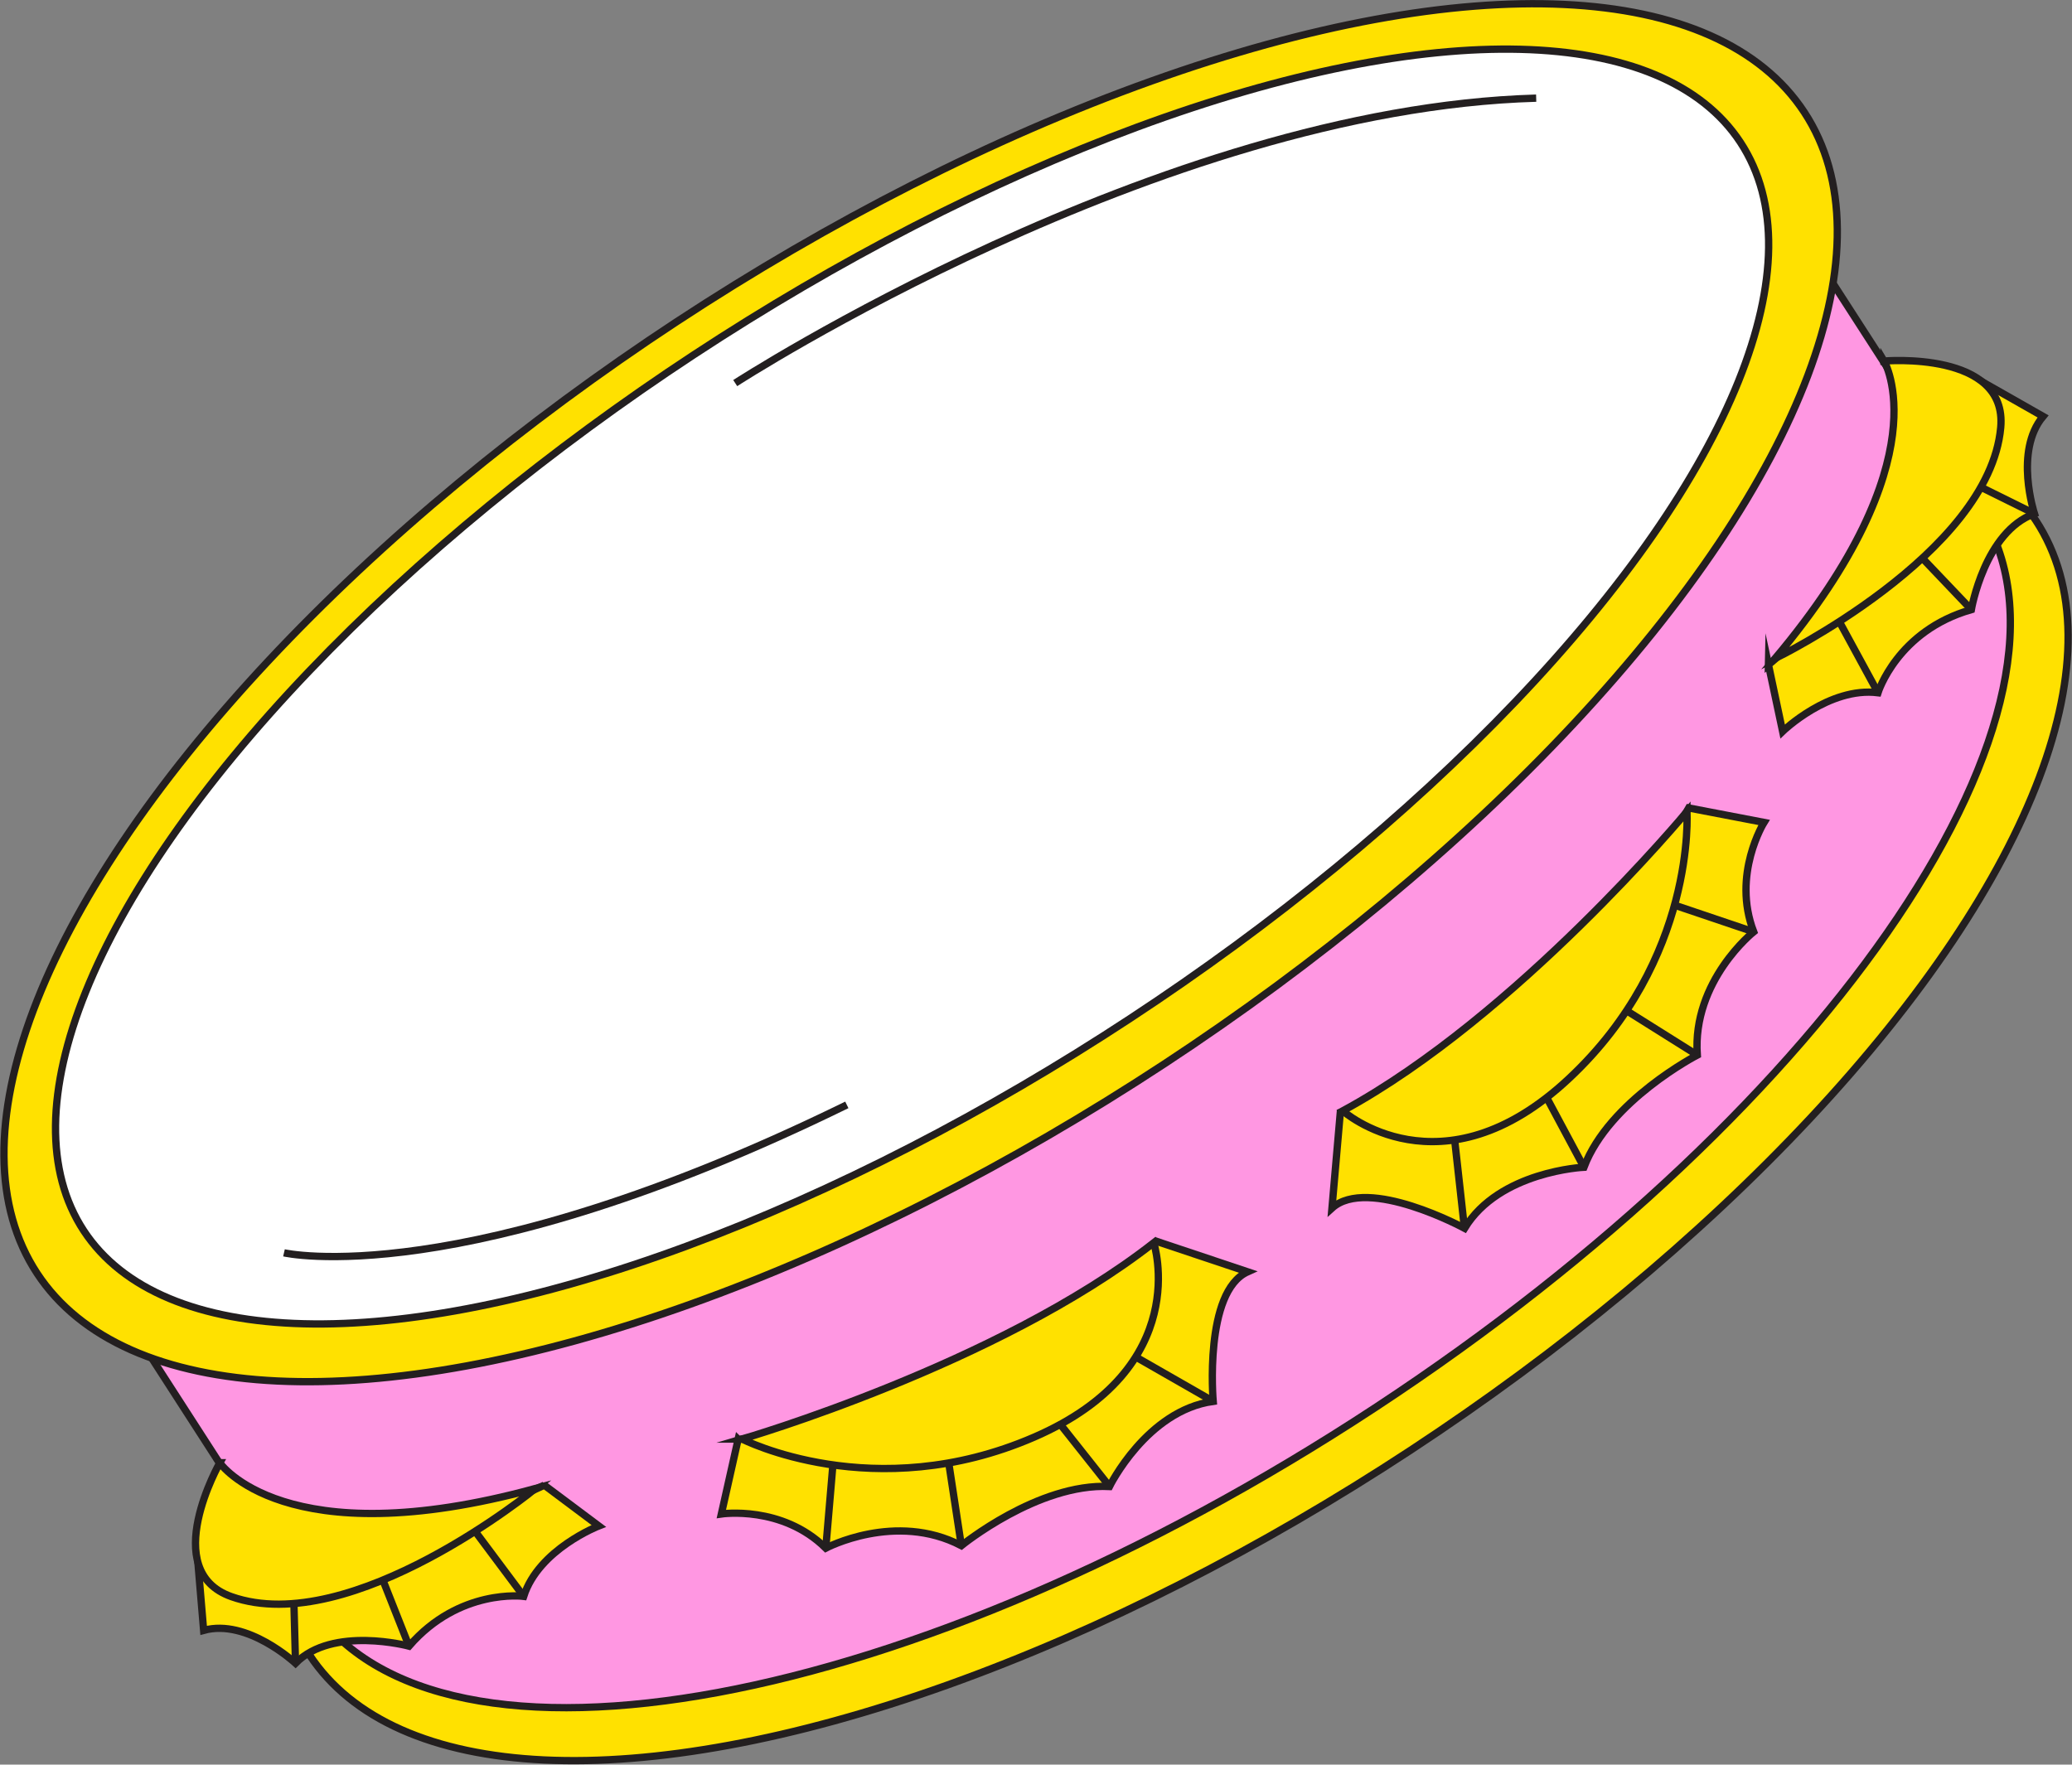
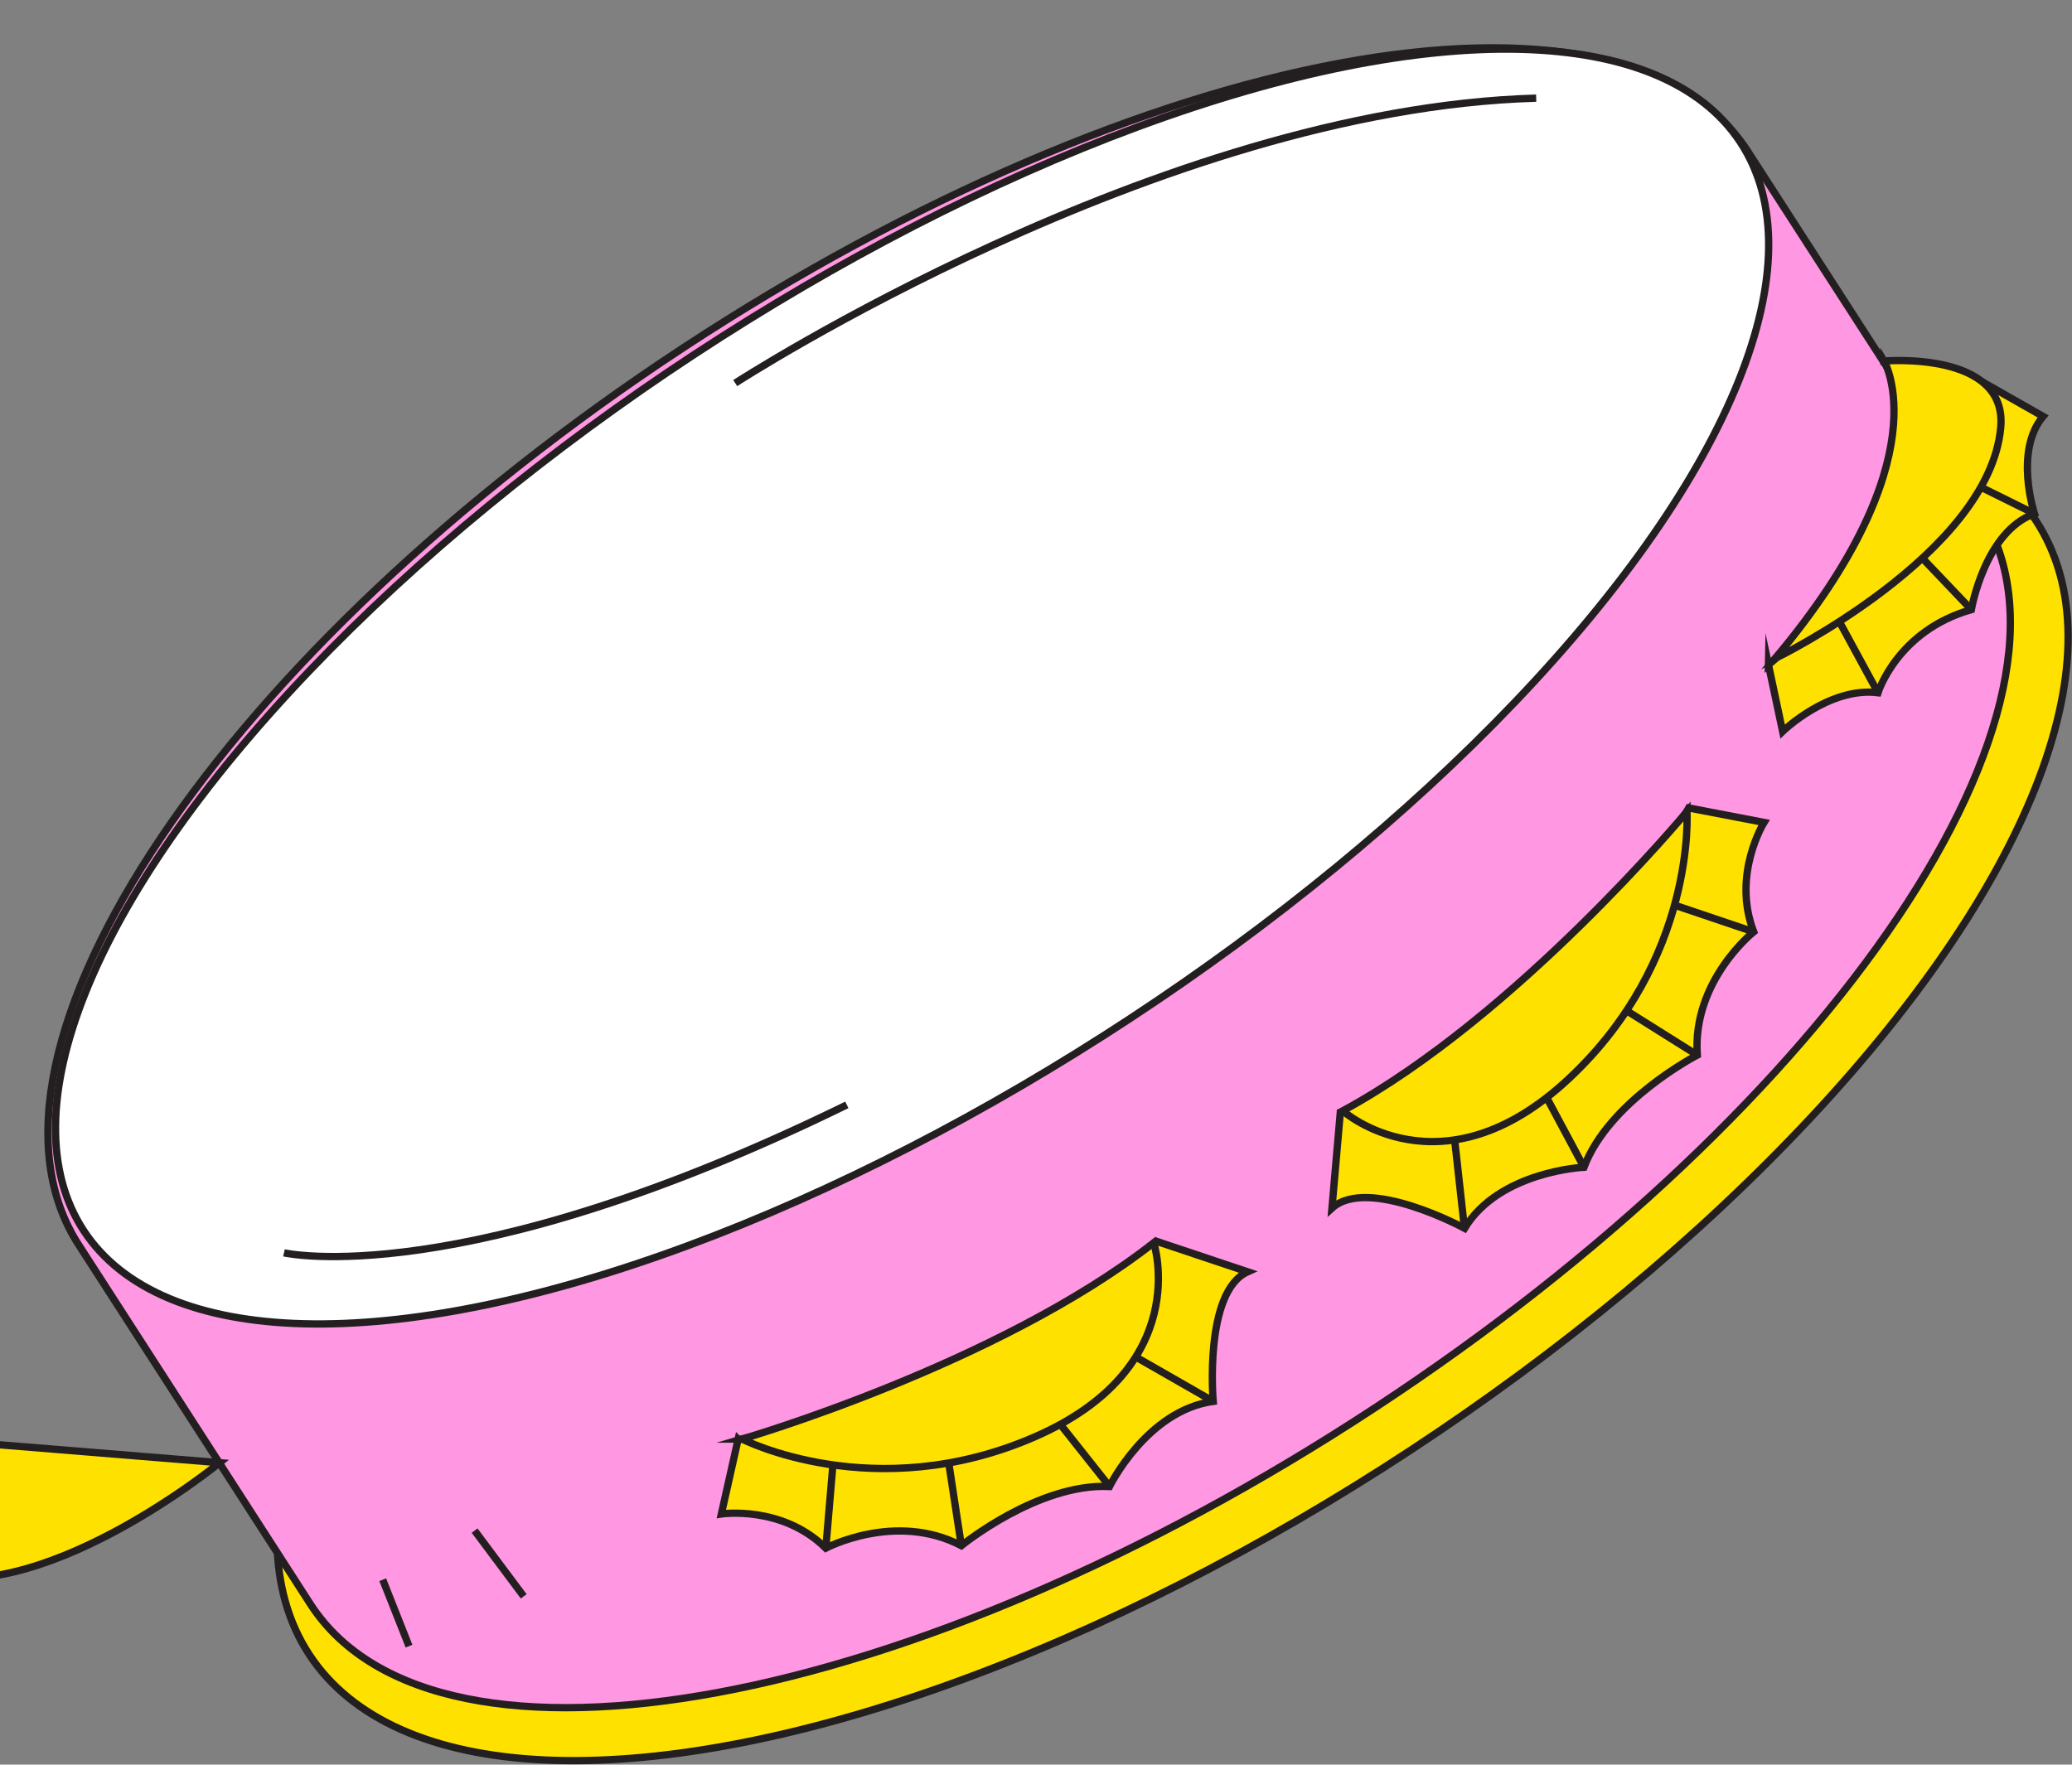
<svg xmlns="http://www.w3.org/2000/svg" viewBox="0 0 141.84 120.82">
  <rect x="0" y="0" width="141.84" height="120.82" fill="#808080" stroke="none" />
  <defs>
    <style>.d{fill:#ff97e2;}.d,.e,.f,.g{stroke:#231f20;stroke-miterlimit:10;stroke-width:.5px;}.e{fill:#fff;}.f{fill:#ffe100;}.g{fill:none;}</style>
  </defs>
  <g id="a" />
  <g id="b">
    <g id="c">
      <g>
        <g>
          <ellipse class="f" cx="80.27" cy="74.47" rx="70.71" ry="29.7" transform="translate(-27.71 56.31) rotate(-33.31)" />
          <path class="d" d="M135.47,34.9l-15.87-24.61c-8.7-13.24-41.31-7.19-72.84,13.53C15.24,44.53-3.27,72.06,5.43,85.3l15.87,24.61c8.7,13.24,41.31,7.19,72.84-13.53,31.53-20.71,50.03-48.24,41.33-61.48Z" />
-           <ellipse class="f" cx="63.02" cy="47.43" rx="72.38" ry="30.4" transform="translate(-15.69 42.4) rotate(-33.31)" />
          <ellipse class="e" cx="62.44" cy="47.01" rx="67.85" ry="27.19" transform="translate(-15.56 42.01) rotate(-33.31)" />
        </g>
        <g>
          <g>
-             <path class="f" d="M37.25,101.68l3.74,2.8s-4.11,1.59-5.14,4.82c0,0-4.4-.58-7.85,3.41,0,0-5.23-1.41-7.77,1.17,0,0-3.3-3.08-6.29-2.25l-.44-5.2,2.27-.14,10.29,.52,11.2-5.12Z" />
-             <path class="f" d="M15.04,100.15s4.4,6.47,21.63,1.76c0,0-12.6,10.32-20.83,7.41-5.02-1.77-.79-9.17-.79-9.17Z" />
+             <path class="f" d="M15.04,100.15c0,0-12.6,10.32-20.83,7.41-5.02-1.77-.79-9.17-.79-9.17Z" />
            <line class="f" x1="28" y1="112.71" x2="26.2" y2="108.16" />
-             <line class="f" x1="20.23" y1="113.88" x2="20.12" y2="109.77" />
          </g>
          <line class="g" x1="35.85" y1="109.3" x2="32.49" y2="104.8" />
        </g>
        <g>
          <g>
            <path class="f" d="M121.06,45.51l.97,4.57s3.17-3.07,6.53-2.65c0,0,1.31-4.24,6.39-5.69,0,0,.91-5.34,4.32-6.57,0,0-1.41-4.28,.59-6.66l-4.54-2.58-1.08,2.01-3.84,9.56-9.34,8.02Z" />
            <path class="f" d="M128.97,24.71s4.03,6.71-7.46,20.38c0,0,14.65-7.12,15.45-15.81,.49-5.3-7.99-4.56-7.99-4.56Z" />
            <line class="f" x1="134.95" y1="41.74" x2="131.57" y2="38.19" />
            <line class="f" x1="139.27" y1="35.17" x2="135.59" y2="33.35" />
          </g>
          <line class="g" x1="128.56" y1="47.43" x2="125.88" y2="42.5" />
        </g>
        <g>
          <path class="f" d="M50.53,98.54l-1.15,5.12s4.15-.62,7.15,2.34c0,0,4.76-2.53,9.28-.17,0,0,5.25-4.29,10.14-4.05,0,0,2.55-5.2,7.1-5.83,0,0-.65-7.52,2.36-8.87l-6.22-2.08-6.33,8.26-11.86,4.13-10.45,1.17Z" />
          <line class="g" x1="56.53" y1="106" x2="57.02" y2="100.26" />
          <line class="g" x1="65.81" y1="105.83" x2="64.94" y2="100.12" />
          <line class="g" x1="75.95" y1="101.77" x2="72.36" y2="97.24" />
          <line class="g" x1="83.04" y1="95.94" x2="77.61" y2="92.83" />
          <path class="f" d="M50.8,98.53s17.5-5.08,28.18-13.44c0,0,2.79,8.55-8.19,13.31-10.98,4.76-19.99,.13-19.99,.13Z" />
        </g>
        <g>
          <path class="f" d="M115.6,55.32l5.16,.99s-2.22,3.56-.71,7.49c0,0-4.22,3.35-3.86,8.44,0,0-6.03,3.11-7.76,7.68,0,0-5.79,.26-8.17,4.18,0,0-6.63-3.6-9.08-1.38l.57-6.54,10.1-2.51,8.51-9.23,5.24-9.12Z" />
          <line class="g" x1="120.04" y1="63.8" x2="114.59" y2="61.96" />
          <line class="g" x1="116.19" y1="72.24" x2="111.3" y2="69.17" />
          <line class="g" x1="108.43" y1="79.92" x2="105.7" y2="74.82" />
          <line class="g" x1="100.25" y1="84.1" x2="99.56" y2="77.88" />
          <path class="f" d="M115.48,55.57s-11.64,14.02-23.56,20.49c0,0,6.73,5.97,15.47-2.2,8.75-8.17,8.09-18.28,8.09-18.28Z" />
        </g>
        <path class="g" d="M50.33,26.23S79.28,7.46,105.16,6.72" />
        <path class="g" d="M19.44,85.78s12.12,2.8,38.53-10.13" />
      </g>
    </g>
  </g>
</svg>